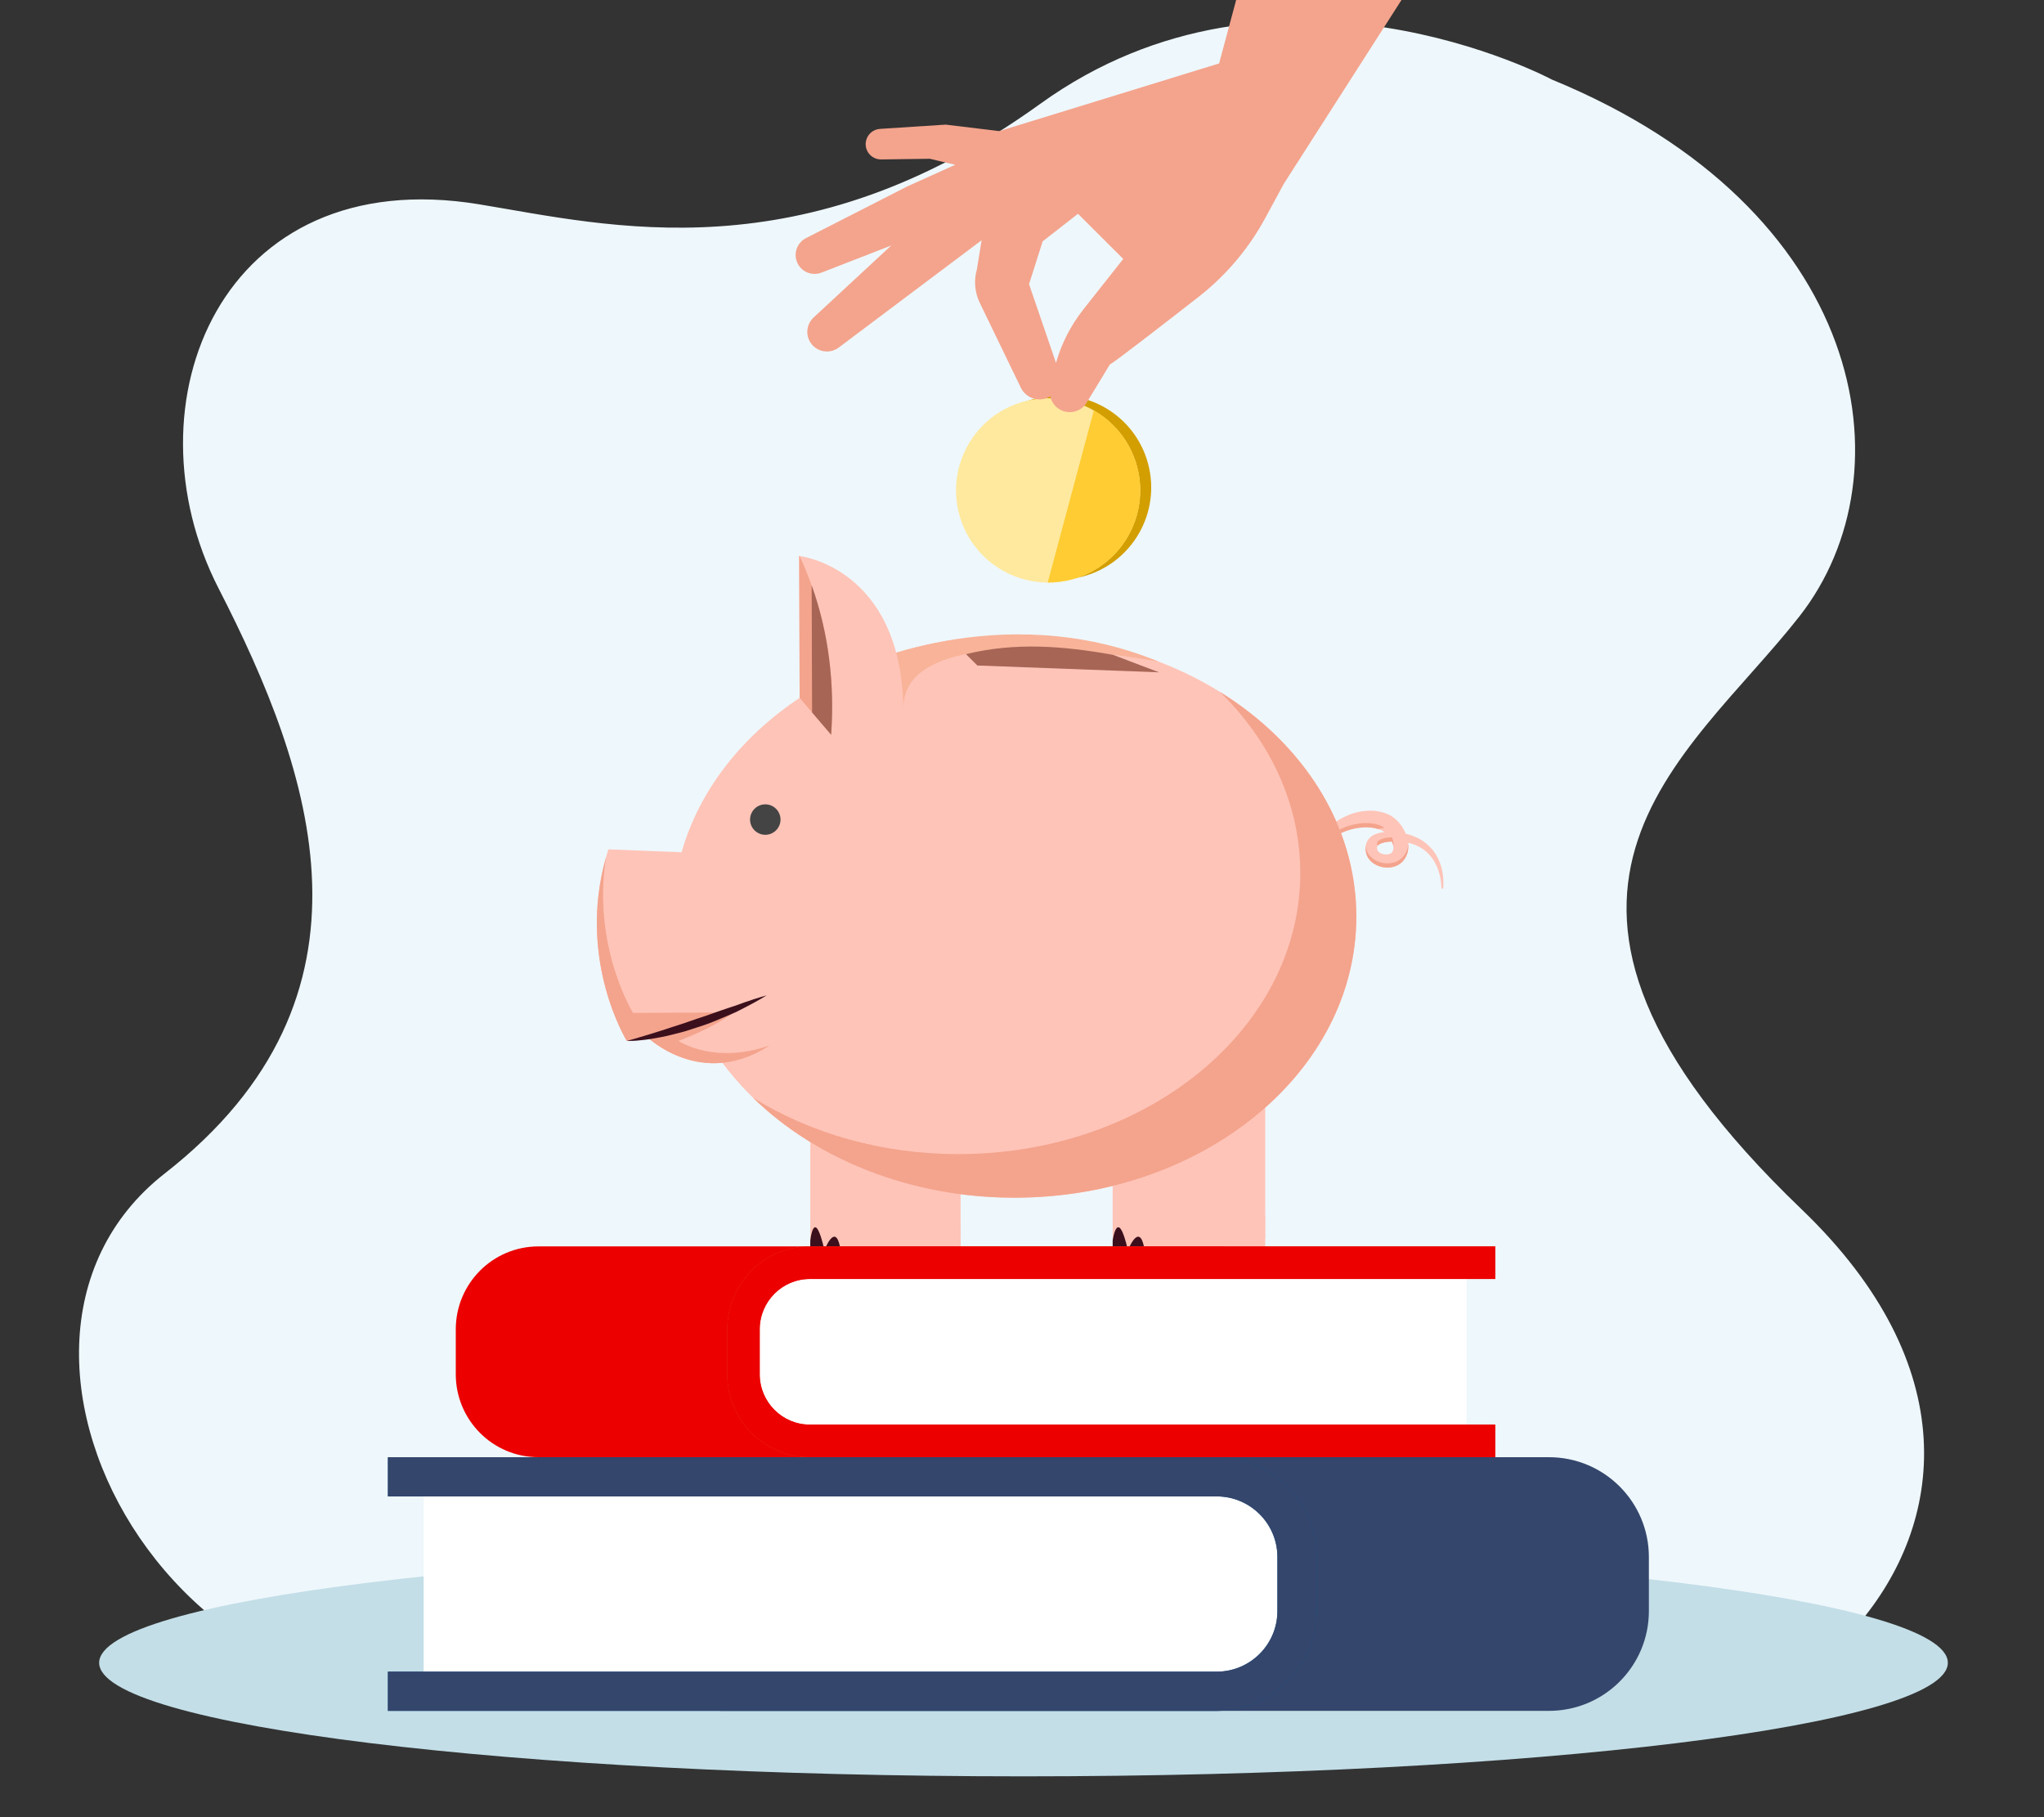
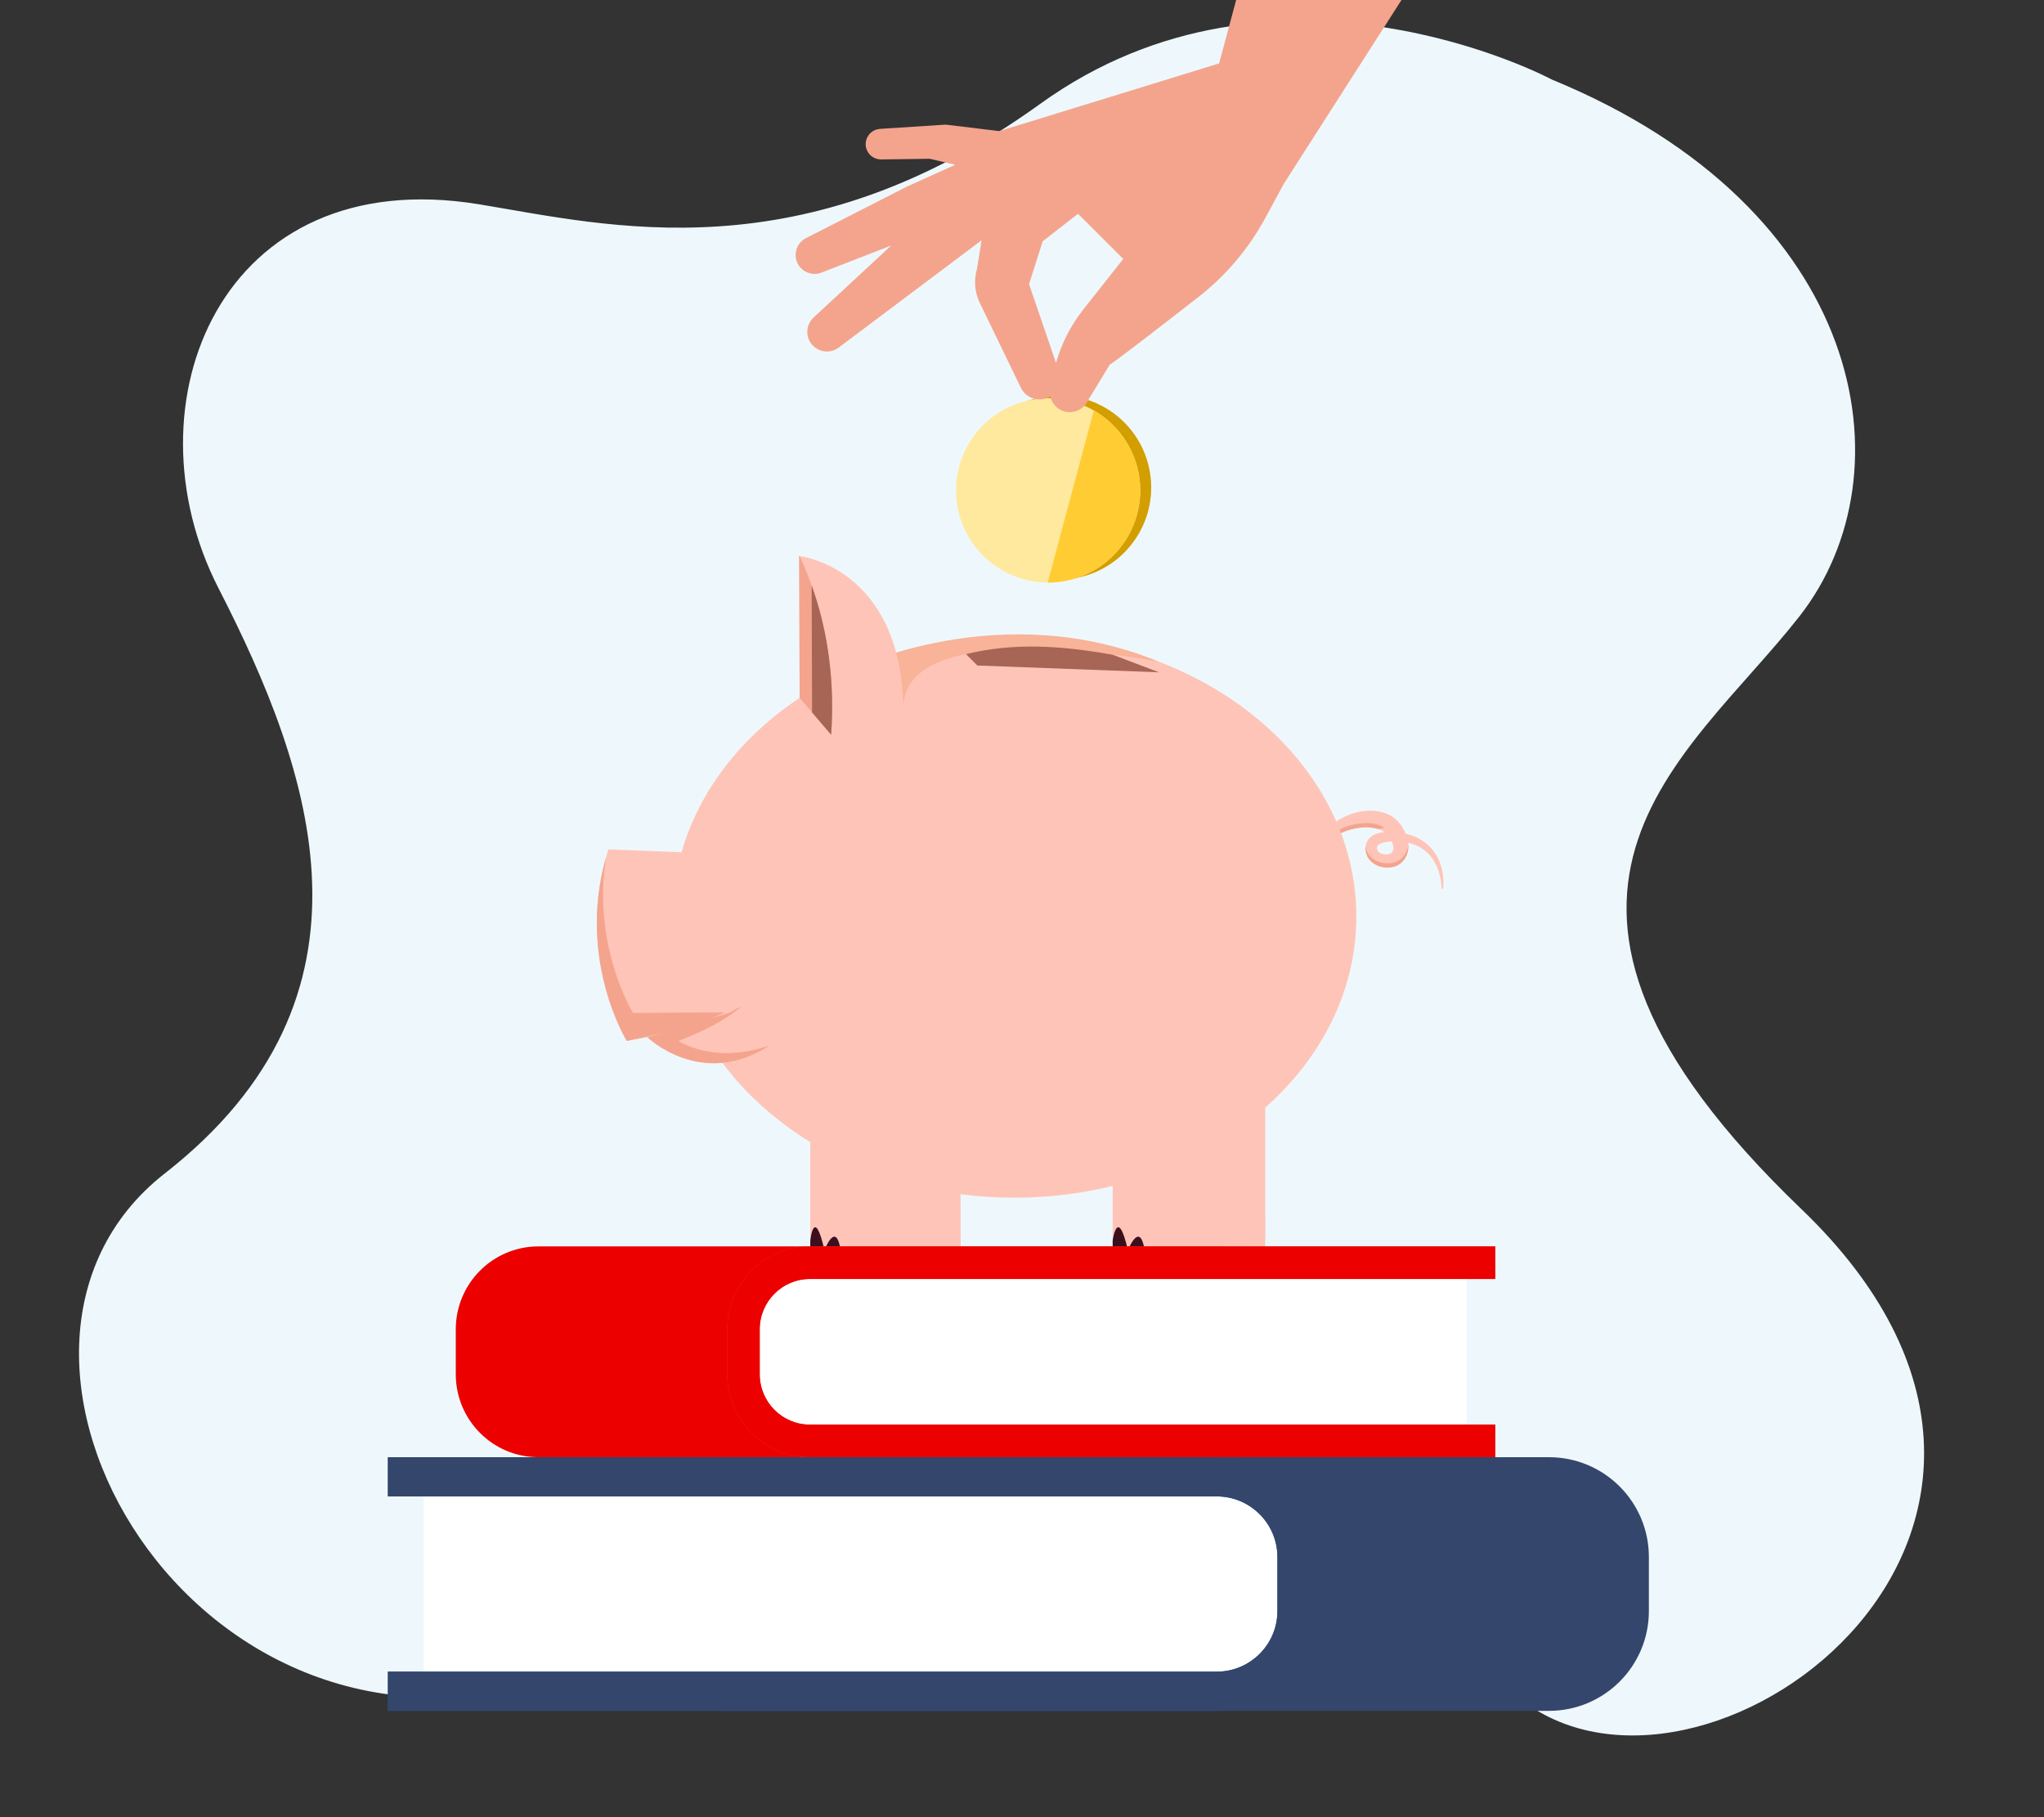
<svg xmlns="http://www.w3.org/2000/svg" width="450px" height="400px" viewBox="0 0 450 400" version="1.1">
  <rect x="0" y="0" width="450" height="400" fill="#333333" stroke="none" />
  <title>investir-conhecimento</title>
  <desc>Created with Sketch.</desc>
  <g id="investir-conhecimento" stroke="none" stroke-width="1" fill="none" fill-rule="evenodd">
    <path d="M214.215,23.667 C165.391,65.797 121.936,58.628 93.101,56.445 C35.566,52.087 19.074,107.08 43.294,145.614 C67.515,184.146 89.142,231.716 42.751,274.994 C-3.638,318.27 61.025,411.829 138.904,377.647 C216.782,343.464 307.719,339.376 351.579,365.133 C395.439,390.889 480.513,314.265 402.399,251.428 C324.285,188.592 368.749,155.029 390.601,121.422 C412.454,87.814 397.312,30.73 325.995,8.512 C325.995,8.512 263.039,-18.462 214.215,23.667 Z" id="Fill-4" fill="#EEF8FC" transform="translate(230.674, 192.508) rotate(5) translate(-230.674, -192.508) " />
    <g id="Group-680-Copy-2" transform="translate(131, 122)">
      <g id="Group-680-Copy">
        <path d="M175.673,65.207 C175.651,65.258 175.634,65.311 175.618,65.366 C175.584,65.413 175.551,65.46 175.523,65.51 L175.477,65.586 L175.467,65.606 L175.349,65.722 C175.307,65.765 175.258,65.814 175.265,65.795 C175.25,65.792 175.249,65.798 175.239,65.816 C175.189,65.839 175.139,65.865 175.089,65.896 C174.977,65.94 174.861,65.998 174.719,66.021 C174.173,66.159 173.463,66.069 172.967,65.82 C172.719,65.695 172.525,65.539 172.392,65.377 C172.347,65.288 172.28,65.208 172.255,65.11 L172.239,65.076 L172.23,65.059 L172.225,65.05 C172.222,65.035 172.247,65.167 172.234,65.1 L172.201,64.933 L172.167,64.765 L172.166,64.706 C172.149,64.647 172.157,64.503 172.168,64.436 C172.179,64.353 172.202,64.288 172.241,64.219 C172.319,64.086 172.489,63.914 172.765,63.771 C173.321,63.483 174.113,63.324 174.893,63.259 C175.064,63.245 175.238,63.247 175.411,63.24 C175.474,63.376 175.531,63.512 175.577,63.648 C175.784,64.247 175.84,64.812 175.673,65.207 M186.768,72.12 C186.773,71.799 186.75,71.431 186.711,71.018 C186.631,70.195 186.478,69.184 186.069,68.077 C185.668,66.976 185.042,65.755 184.03,64.66 C183.017,63.563 181.693,62.595 180.025,61.985 C179.837,61.921 179.647,61.856 179.457,61.79 L179.314,61.741 L179.242,61.716 L179.124,61.683 L178.802,61.598 C178.7,61.573 178.595,61.559 178.492,61.536 C178.225,60.869 177.887,60.249 177.476,59.684 C177.147,59.236 176.797,58.805 176.363,58.424 C176.18,58.239 175.873,58.012 175.604,57.816 C175.526,57.758 175.48,57.729 175.437,57.703 L175.298,57.616 L175.16,57.53 L175.126,57.509 L174.993,57.434 L174.897,57.387 C172.851,56.392 170.788,56.321 169,56.567 C167.194,56.814 165.604,57.428 164.253,58.18 C163.571,58.545 162.965,58.984 162.423,59.436 C161.882,59.889 161.393,60.355 161.004,60.858 C160.198,61.835 159.717,62.86 159.484,63.726 C159.248,64.595 159.243,65.293 159.274,65.769 C159.321,66.217 159.369,66.445 159.369,66.445 L159.734,66.464 C159.734,66.464 159.798,66.239 159.916,65.815 C160.051,65.435 160.276,64.867 160.686,64.251 C161.101,63.64 161.687,62.972 162.503,62.381 C163.3,61.773 164.325,61.25 165.484,60.833 C166.647,60.428 167.973,60.158 169.333,60.101 C170.688,60.055 172.1,60.248 173.184,60.789 C173.369,60.877 173.568,61.011 173.768,61.168 C173.137,61.226 172.483,61.343 171.787,61.618 C171.253,61.841 170.664,62.203 170.218,62.808 C169.999,63.107 169.829,63.459 169.734,63.816 C169.639,64.187 169.596,64.502 169.616,64.896 C169.627,65.453 169.793,66.207 170.17,66.817 C170.551,67.417 171.069,67.874 171.617,68.205 C172.169,68.543 172.758,68.737 173.359,68.858 C173.962,68.98 174.584,68.999 175.222,68.903 C175.538,68.867 175.864,68.773 176.185,68.665 L176.666,68.459 C176.853,68.356 177.044,68.233 177.223,68.106 C177.331,68.031 177.365,67.998 177.408,67.962 L177.54,67.85 L177.606,67.794 L177.622,67.78 C177.544,67.859 177.748,67.657 177.735,67.668 L177.776,67.619 L177.941,67.42 L178.263,67.012 L178.519,66.555 C178.703,66.25 178.783,65.915 178.895,65.586 C178.964,65.261 179.033,64.921 179.047,64.599 C179.059,64.278 179.071,63.95 179.03,63.649 C179.026,63.604 179.018,63.56 179.013,63.516 C179.189,63.558 179.364,63.601 179.539,63.643 C180.903,63.998 182.16,64.721 183.106,65.577 C184.071,66.436 184.736,67.467 185.197,68.438 C185.665,69.412 185.904,70.344 186.071,71.113 C186.151,71.5 186.213,71.849 186.242,72.156 C186.283,72.462 186.313,72.724 186.318,72.938 C186.342,73.365 186.356,73.593 186.356,73.593 L186.721,73.604 C186.721,73.604 186.733,73.371 186.757,72.932 C186.776,72.712 186.775,72.44 186.768,72.12" id="Fill-85" fill="#FFC4B8" />
        <g id="Group-99" transform="translate(159.062, 59.132)" fill="#F4A48D">
-           <path d="M16.537,3.589 C16.492,3.453 16.435,3.317 16.371,3.182 C16.199,3.189 16.026,3.187 15.855,3.201 C15.077,3.266 14.288,3.424 13.733,3.712 C13.46,3.856 13.29,4.027 13.212,4.16 C13.173,4.23 13.151,4.295 13.139,4.377 C13.128,4.445 13.119,4.588 13.137,4.648 L13.138,4.706 L13.171,4.874 L13.205,5.042 C13.218,5.108 13.192,4.976 13.196,4.992 L13.201,5.001 L13.21,5.017 L13.226,5.052 C13.228,5.059 13.232,5.065 13.234,5.071 C13.32,4.943 13.479,4.788 13.733,4.655 C14.288,4.367 15.077,4.209 15.855,4.143 C16.026,4.129 16.199,4.131 16.371,4.125 C16.435,4.26 16.492,4.396 16.537,4.532 C16.592,4.696 16.635,4.855 16.669,5.011 C16.775,4.626 16.721,4.125 16.537,3.589" id="Fill-87" />
          <path d="M19.469,6.497 L19.215,6.954 L18.893,7.361 L18.729,7.56 L18.688,7.609 C18.701,7.599 18.497,7.801 18.576,7.721 L18.558,7.735 L18.493,7.791 L18.362,7.904 C18.319,7.94 18.285,7.973 18.178,8.047 C17.998,8.174 17.809,8.297 17.622,8.401 L17.142,8.606 C16.823,8.714 16.498,8.809 16.183,8.844 C15.547,8.94 14.927,8.921 14.326,8.8 C13.727,8.679 13.14,8.485 12.59,8.147 C12.043,7.815 11.528,7.359 11.147,6.759 C10.84,6.261 10.68,5.673 10.623,5.168 C10.596,5.363 10.584,5.56 10.596,5.78 C10.605,6.337 10.771,7.092 11.147,7.702 C11.528,8.302 12.043,8.758 12.59,9.09 C13.14,9.428 13.727,9.621 14.326,9.743 C14.927,9.864 15.547,9.883 16.183,9.787 C16.498,9.751 16.823,9.657 17.142,9.549 L17.622,9.343 C17.809,9.24 17.998,9.117 18.178,8.99 C18.285,8.915 18.319,8.882 18.362,8.847 L18.493,8.734 L18.558,8.678 L18.576,8.664 C18.497,8.744 18.701,8.541 18.688,8.552 L18.729,8.503 L18.893,8.304 L19.215,7.897 L19.469,7.439 C19.652,7.135 19.732,6.799 19.844,6.471 C19.912,6.145 19.982,5.805 19.996,5.484 C20.006,5.199 20.011,4.913 19.984,4.641 C19.963,4.933 19.906,5.235 19.844,5.528 C19.732,5.857 19.652,6.192 19.469,6.497" id="Fill-89" />
          <path d="M14.152,0.731 C13.072,0.19 11.664,-0.004 10.313,0.043 C8.958,0.1 7.636,0.369 6.477,0.775 C5.32,1.192 4.299,1.715 3.505,2.323 C2.692,2.914 2.108,3.581 1.695,4.193 C1.285,4.809 1.062,5.376 0.927,5.757 C0.809,6.18 0.746,6.406 0.746,6.406 L0.382,6.387 C0.382,6.387 0.338,6.174 0.293,5.769 C0.265,6.116 0.271,6.413 0.286,6.653 C0.333,7.101 0.382,7.329 0.382,7.329 L0.746,7.349 C0.746,7.349 0.809,7.123 0.927,6.7 C1.062,6.319 1.285,5.752 1.695,5.136 C2.108,4.524 2.692,3.856 3.505,3.266 C4.299,2.657 5.32,2.134 6.477,1.717 C7.636,1.312 8.958,1.043 10.313,0.985 C11.354,0.95 12.425,1.061 13.357,1.359 C13.832,1.224 14.289,1.151 14.733,1.109 C14.534,0.952 14.336,0.819 14.152,0.731" id="Fill-91" />
          <path d="M16.509,5.466 L16.506,5.469 C16.53,5.444 16.545,5.429 16.509,5.466" id="Fill-93" />
          <path d="M19.978,4.533 C19.982,4.568 19.981,4.606 19.984,4.641 C19.987,4.608 19.995,4.574 19.996,4.541 C19.997,4.498 19.997,4.454 19.999,4.409 C19.986,4.406 19.974,4.403 19.962,4.4 C19.966,4.445 19.974,4.488 19.978,4.533" id="Fill-95" />
          <path d="M16.509,6.409 C16.545,6.372 16.53,6.387 16.506,6.411 L16.509,6.409 Z" id="Fill-97" />
        </g>
        <path d="M80.373,150.508 C80.373,150.508 61.781,158.312 47.388,150.508 L47.388,105.682 L80.373,105.682 L80.373,150.508 Z" id="Fill-100" fill="#FFC4B8" />
        <path d="M74.695,105.682 L60.093,135.927 L74.975,142.867 L74.975,145.709 C74.975,145.709 60.582,151.701 47.388,147.929 L47.5,156 C61.894,163.804 80.5,153.5 80.5,153.5 L80.373,105.682 L74.695,105.682 Z" id="Fill-102" fill="#FFC4B8" />
        <path d="M47.388,151.085 C47.388,151.085 48.228,143.24 50.512,153.193 C50.512,153.193 52.836,146.998 53.953,152.507 C53.953,152.507 54.428,154.413 54.124,156.059 C54.124,156.059 49.787,155.327 47.388,153.508 L47.388,151.085 Z" id="Fill-104" fill="#3B101C" />
        <path d="M147.544,150.508 C147.544,150.508 128.952,158.312 113.958,150.508 L113.958,105.682 L147.544,105.682 L147.544,150.508 Z" id="Fill-106" fill="#FFC4B8" />
        <path d="M120.556,139.554 L129.203,134.301 L120.638,105.682 L113.959,105.682 C113.978,127.507 113.992,143.28 114,153 C114.001,153.906 114.001,154.072 114,153.5 C128.993,161.304 147.541,156.492 147.541,156.492 L147.544,145.756 C140.347,147.333 130.151,148.482 120.556,143.652 L120.556,139.554 Z" id="Fill-108" fill="#FFC4B8" />
        <path d="M113.958,151.085 C113.958,151.085 115.033,143.24 117.318,153.193 C117.318,153.193 119.76,146.998 120.877,152.507 C120.877,152.507 121.176,154.413 120.871,156.059 C120.871,156.059 116.957,155.327 113.958,153.508 L113.958,151.085 Z" id="Fill-110" fill="#3B101C" />
        <path d="M19.049,65.602 L2.945,64.96 C-4.604,88.382 6.992,107.129 6.992,107.129 L11.543,106.32 C11.542,106.321 18.317,112.884 28.046,111.954 C41.264,129.755 65.111,141.639 92.337,141.639 C133.907,141.639 167.606,113.934 167.606,79.759 C167.606,45.585 133.907,17.88 92.337,17.88 C56.692,17.88 26.837,38.25 19.049,65.602 Z" id="Fill-112" fill="#FFC4B8" />
-         <path d="M137.54,30.28 C148.596,41.051 155.263,54.965 155.263,70.161 C155.263,104.336 121.564,132.04 79.994,132.04 C63.029,132.04 47.377,127.425 34.79,119.64 C48.597,133.092 69.251,141.639 92.336,141.639 C133.907,141.639 167.606,113.934 167.606,79.759 C167.606,59.532 155.798,41.572 137.54,30.28" id="Fill-114" fill="#F4A48D" />
        <path d="M56.416,25.369 C56.416,25.369 89.076,9.181 124.107,23.651 C124.107,23.651 67.799,12.701 67.889,33.906 L56.416,25.369 Z" id="Fill-116" fill="#F8B398" />
        <path d="M8.363,100.959 C8.363,100.959 -0.705,86.278 2.433,66.674 C-4.032,89.289 6.992,107.13 6.992,107.13 L21.553,103.902 L28.609,100.862 L8.363,100.959 Z" id="Fill-118" fill="#F4A48D" />
        <path d="M18.382,107.13 C18.382,107.13 25.364,104.571 30.09,101.189 C34.681,97.903 29.439,100.988 29.439,100.988 L11.542,106.321 C11.542,106.321 23.486,117.889 38.43,108.124 C26.152,112.419 18.382,107.13 18.382,107.13" id="Fill-120" fill="#F4A48D" />
        <path d="M44.942,0.383 C44.942,0.383 67.351,2.761 67.889,33.906 L45.083,42.264 L44.942,0.383 Z" id="Fill-122" fill="#FFC4B8" />
-         <path d="M6.992,107.13 C6.992,107.13 7.116,107.096 7.348,107.034 C7.582,106.978 7.917,106.862 8.346,106.75 C8.775,106.639 9.291,106.478 9.883,106.3 C10.475,106.115 11.145,105.937 11.869,105.708 C12.592,105.474 13.374,105.221 14.205,104.979 C15.039,104.75 15.895,104.408 16.799,104.135 C17.698,103.845 18.627,103.545 19.571,103.24 C20.508,102.914 21.462,102.585 22.415,102.255 C23.369,101.931 24.338,101.647 25.266,101.291 C26.197,100.944 27.127,100.64 28.021,100.324 C28.913,100.007 29.788,99.73 30.617,99.463 C31.429,99.154 32.206,98.881 32.926,98.634 C34.361,98.131 35.578,97.749 36.434,97.489 C37.29,97.229 37.789,97.101 37.789,97.101 C37.789,97.101 37.357,97.375 36.582,97.821 C35.808,98.267 34.695,98.895 33.335,99.6 C32.656,99.958 31.92,100.342 31.131,100.726 C30.33,101.083 29.486,101.464 28.6,101.826 C27.716,102.192 26.809,102.591 25.873,102.957 C24.948,103.355 23.967,103.648 23.002,103.985 C22.029,104.3 21.056,104.613 20.098,104.922 C19.139,105.228 18.163,105.431 17.238,105.68 C16.308,105.914 15.413,106.149 14.541,106.296 C13.678,106.466 12.855,106.602 12.098,106.728 C11.343,106.862 10.634,106.912 10.015,106.983 C9.397,107.059 8.851,107.093 8.4,107.108 C7.502,107.156 6.992,107.13 6.992,107.13" id="Fill-124" fill="#3B101C" />
        <path d="M44.942,0.383 L45.048,31.621 L51.983,39.736 C52.938,26.204 50.814,12.659 45.035,0.395 C44.977,0.387 44.942,0.383 44.942,0.383 Z" id="Fill-130" fill="#F4A48D" />
        <path d="M47.787,34.827 L51.983,39.736 C52.774,28.537 51.447,17.331 47.693,6.848 L47.787,34.827 Z" id="Fill-132" fill="#A66555" />
        <path d="M102.746,44.88 L105.521,34.353 C106.312,23.154 106.035,12.678 102.281,2.195 L100.056,4.942 L102.746,44.88 Z" id="Fill-132" fill="#A66555" transform="translate(102.969, 23.537) scale(-1, -1) rotate(96) translate(-102.969, -23.537) " />
-         <path d="M40.837,58.404 C40.837,60.255 39.336,61.756 37.484,61.756 C35.634,61.756 34.132,60.255 34.132,58.404 C34.132,56.554 35.634,55.053 37.484,55.053 C39.336,55.053 40.837,56.554 40.837,58.404" id="Fill-134" fill="#444444" />
      </g>
    </g>
-     <path d="M225.329,391.011 C112.939,391.011 21.829,379.818 21.829,366.012 C21.829,352.203 112.939,341.011 225.329,341.011 C337.72,341.011 428.829,352.203 428.829,366.012 C428.829,379.818 337.72,391.011 225.329,391.011 Z" id="Fill-1" fill="#C3DEE7" />
    <g id="Group" transform="translate(85.402, 274.361)">
      <path d="M255.612,46.399 L73.138,46.399 L73.138,55.029 L73.138,93.606 L73.138,102.235 L255.612,102.235 C267.76,102.235 277.609,92.401 277.609,80.269 L277.609,68.366 C277.609,56.233 267.76,46.399 255.612,46.399" id="Fill-1" fill="#34466B" />
      <path d="M185.597,98.303 L7.864,98.303 L7.864,51.118 L185.597,51.118 C191.677,51.118 196.607,56.036 196.607,62.102 L196.607,87.319 C196.607,93.385 191.677,98.303 185.597,98.303" id="Fill-3" fill="#FFFFFF" />
      <path d="M182.474,46.399 L1.42108547e-14,46.399 L1.42108547e-14,55.029 L182.474,55.029 C189.838,55.029 195.829,61.012 195.829,68.366 L195.829,80.269 C195.829,87.623 189.838,93.606 182.474,93.606 L1.42108547e-14,93.606 L1.42108547e-14,102.235 L182.474,102.235 C194.623,102.235 204.471,92.401 204.471,80.269 L204.471,68.366 C204.471,56.233 194.623,46.399 182.474,46.399" id="Fill-5" fill="#0D5691" />
      <path d="M182.474,46.399 L1.42108547e-14,46.399 L1.42108547e-14,55.029 L182.474,55.029 C189.838,55.029 195.829,61.012 195.829,68.366 L195.829,80.269 C195.829,87.623 189.838,93.606 182.474,93.606 L1.42108547e-14,93.606 L1.42108547e-14,102.235 L182.474,102.235 C194.623,102.235 204.471,92.401 204.471,80.269 L204.471,68.366 C204.471,56.233 194.623,46.399 182.474,46.399" id="Fill-7" fill="#34466B" />
      <path d="M33.132,-3.55271368e-14 L184.024,-3.55271368e-14 L184.024,7.171 L184.024,39.228 L184.024,46.399 L33.132,46.399 C23.086,46.399 14.942,38.226 14.942,28.145 L14.942,18.254 C14.942,8.172 23.086,-3.55271368e-14 33.132,-3.55271368e-14" id="Fill-11" fill="#EC0000" />
      <path d="M90.872,43.253 L237.501,43.253 L237.501,3.932 L90.872,3.932 C85.855,3.932 81.788,8.031 81.788,13.087 L81.788,34.099 C81.788,39.155 85.855,43.253 90.872,43.253" id="Fill-13" fill="#FFFFFF" />
      <path d="M92.9,-3.55271368e-14 L243.792,-3.55271368e-14 L243.792,7.171 L92.9,7.171 C86.811,7.171 81.857,12.143 81.857,18.254 L81.857,28.145 C81.857,34.257 86.811,39.228 92.9,39.228 L243.792,39.228 L243.792,46.399 L92.9,46.399 C82.855,46.399 74.711,38.226 74.711,28.145 L74.711,18.254 C74.711,8.172 82.855,-3.55271368e-14 92.9,-3.55271368e-14" id="Fill-15" fill="#E74A38" />
      <path d="M92.9,-3.55271368e-14 L243.792,-3.55271368e-14 L243.792,7.171 L92.9,7.171 C86.811,7.171 81.857,12.143 81.857,18.254 L81.857,28.145 C81.857,34.257 86.811,39.228 92.9,39.228 L243.792,39.228 L243.792,46.399 L92.9,46.399 C82.855,46.399 74.711,38.226 74.711,28.145 L74.711,18.254 C74.711,8.172 82.855,-3.55271368e-14 92.9,-3.55271368e-14" id="Fill-17" fill="#EC0000" />
    </g>
    <g id="Group-27" transform="translate(245, 39) scale(-1, 1) rotate(15) translate(-245, -39) translate(171, -46)">
      <g id="g.-illustration/Objects/Banking/Coin" transform="translate(82.831, 126.4)">
        <g id="Group" transform="translate(0, 1.238)">
          <path d="M-1.47792889e-12,20.278 C-1.47792889e-12,31.477 9.078,40.555 20.277,40.555 C31.476,40.555 40.555,31.477 40.555,20.278 C40.555,9.079 31.476,0.001 20.277,0.001 C9.078,0.001 -1.47792889e-12,9.079 -1.47792889e-12,20.278" id="Shadow" fill="#D39E00" />
          <path d="M2.501,20.279 C2.501,31.476 11.581,40.556 22.778,40.556 C24.625,40.556 26.414,40.309 28.114,39.845 C36.725,37.503 43.055,29.63 43.055,20.279 C43.055,9.08 33.978,-2.84217094e-13 22.778,-2.84217094e-13 C17.211,-2.84217094e-13 12.166,2.246 8.502,5.882 C4.796,9.555 2.501,14.649 2.501,20.279" id="Primary-color" fill="#FFE99F" />
          <path d="M2.501,20.279 C2.501,31.476 11.581,40.556 22.778,40.556 C24.625,40.556 26.414,40.309 28.114,39.845 L8.502,5.882 C4.796,9.555 2.501,14.649 2.501,20.279" id="Secondary-color" fill="#FFCC33" />
        </g>
      </g>
      <g id="g.-illustration/Characters/Body-parts/Upper-body/Hands-&amp;-Arms/Hand-02" transform="translate(-0, -0)" fill="#F4A48D">
        <path d="M15.09,15.287 L44.921,66.87 L95.522,68.732 L106.553,64.303 L120.764,61.464 C122.341,61.148 123.921,61.989 124.538,63.471 C124.715,63.896 124.799,64.334 124.799,64.764 C124.799,66.189 123.883,67.52 122.445,67.973 L122.254,68.027 L111.887,70.651 L106.812,73.383 L118.291,75.261 L142.729,80.472 C144.842,80.923 146.262,82.909 146.001,85.051 C145.726,87.317 143.676,88.941 141.401,88.692 L125.024,86.902 L145.635,97.786 C147.982,99.025 148.653,102.048 147.1,104.156 L146.97,104.325 C146.129,105.356 144.887,105.92 143.611,105.92 C143.16,105.92 142.705,105.85 142.262,105.704 L141.998,105.608 L115.134,94.807 L105.503,90.934 L108.164,96.853 C109.477,99.037 109.939,101.628 109.46,104.13 L105.56,124.521 C105.055,127.164 102.379,128.796 99.794,128.04 C99.87,129.407 99.298,130.773 98.178,131.679 C97.371,132.33 96.397,132.651 95.424,132.651 C94.33,132.651 93.238,132.244 92.395,131.437 L92.395,131.437 L85.334,124.682 C84.568,124.476 81.192,123.118 76.861,121.325 C72.529,119.534 67.241,117.308 62.649,115.365 C55.572,112.369 49.193,107.947 43.912,102.372 L43.912,102.372 L38.017,96.149 L9.09494702e-13,61.472 L5.154,41.776 L8.191,30.166 L15.09,15.287 Z M83.488,90.814 L76.445,102.975 L87.814,111.444 C91.385,114.103 94.389,117.433 96.666,121.238 C96.666,121.238 96.666,121.238 96.667,121.239 L97.915,102.975 L92.581,94.647 L83.556,90.824 L83.488,90.814 Z" id="Skin-tone" />
      </g>
    </g>
  </g>
</svg>